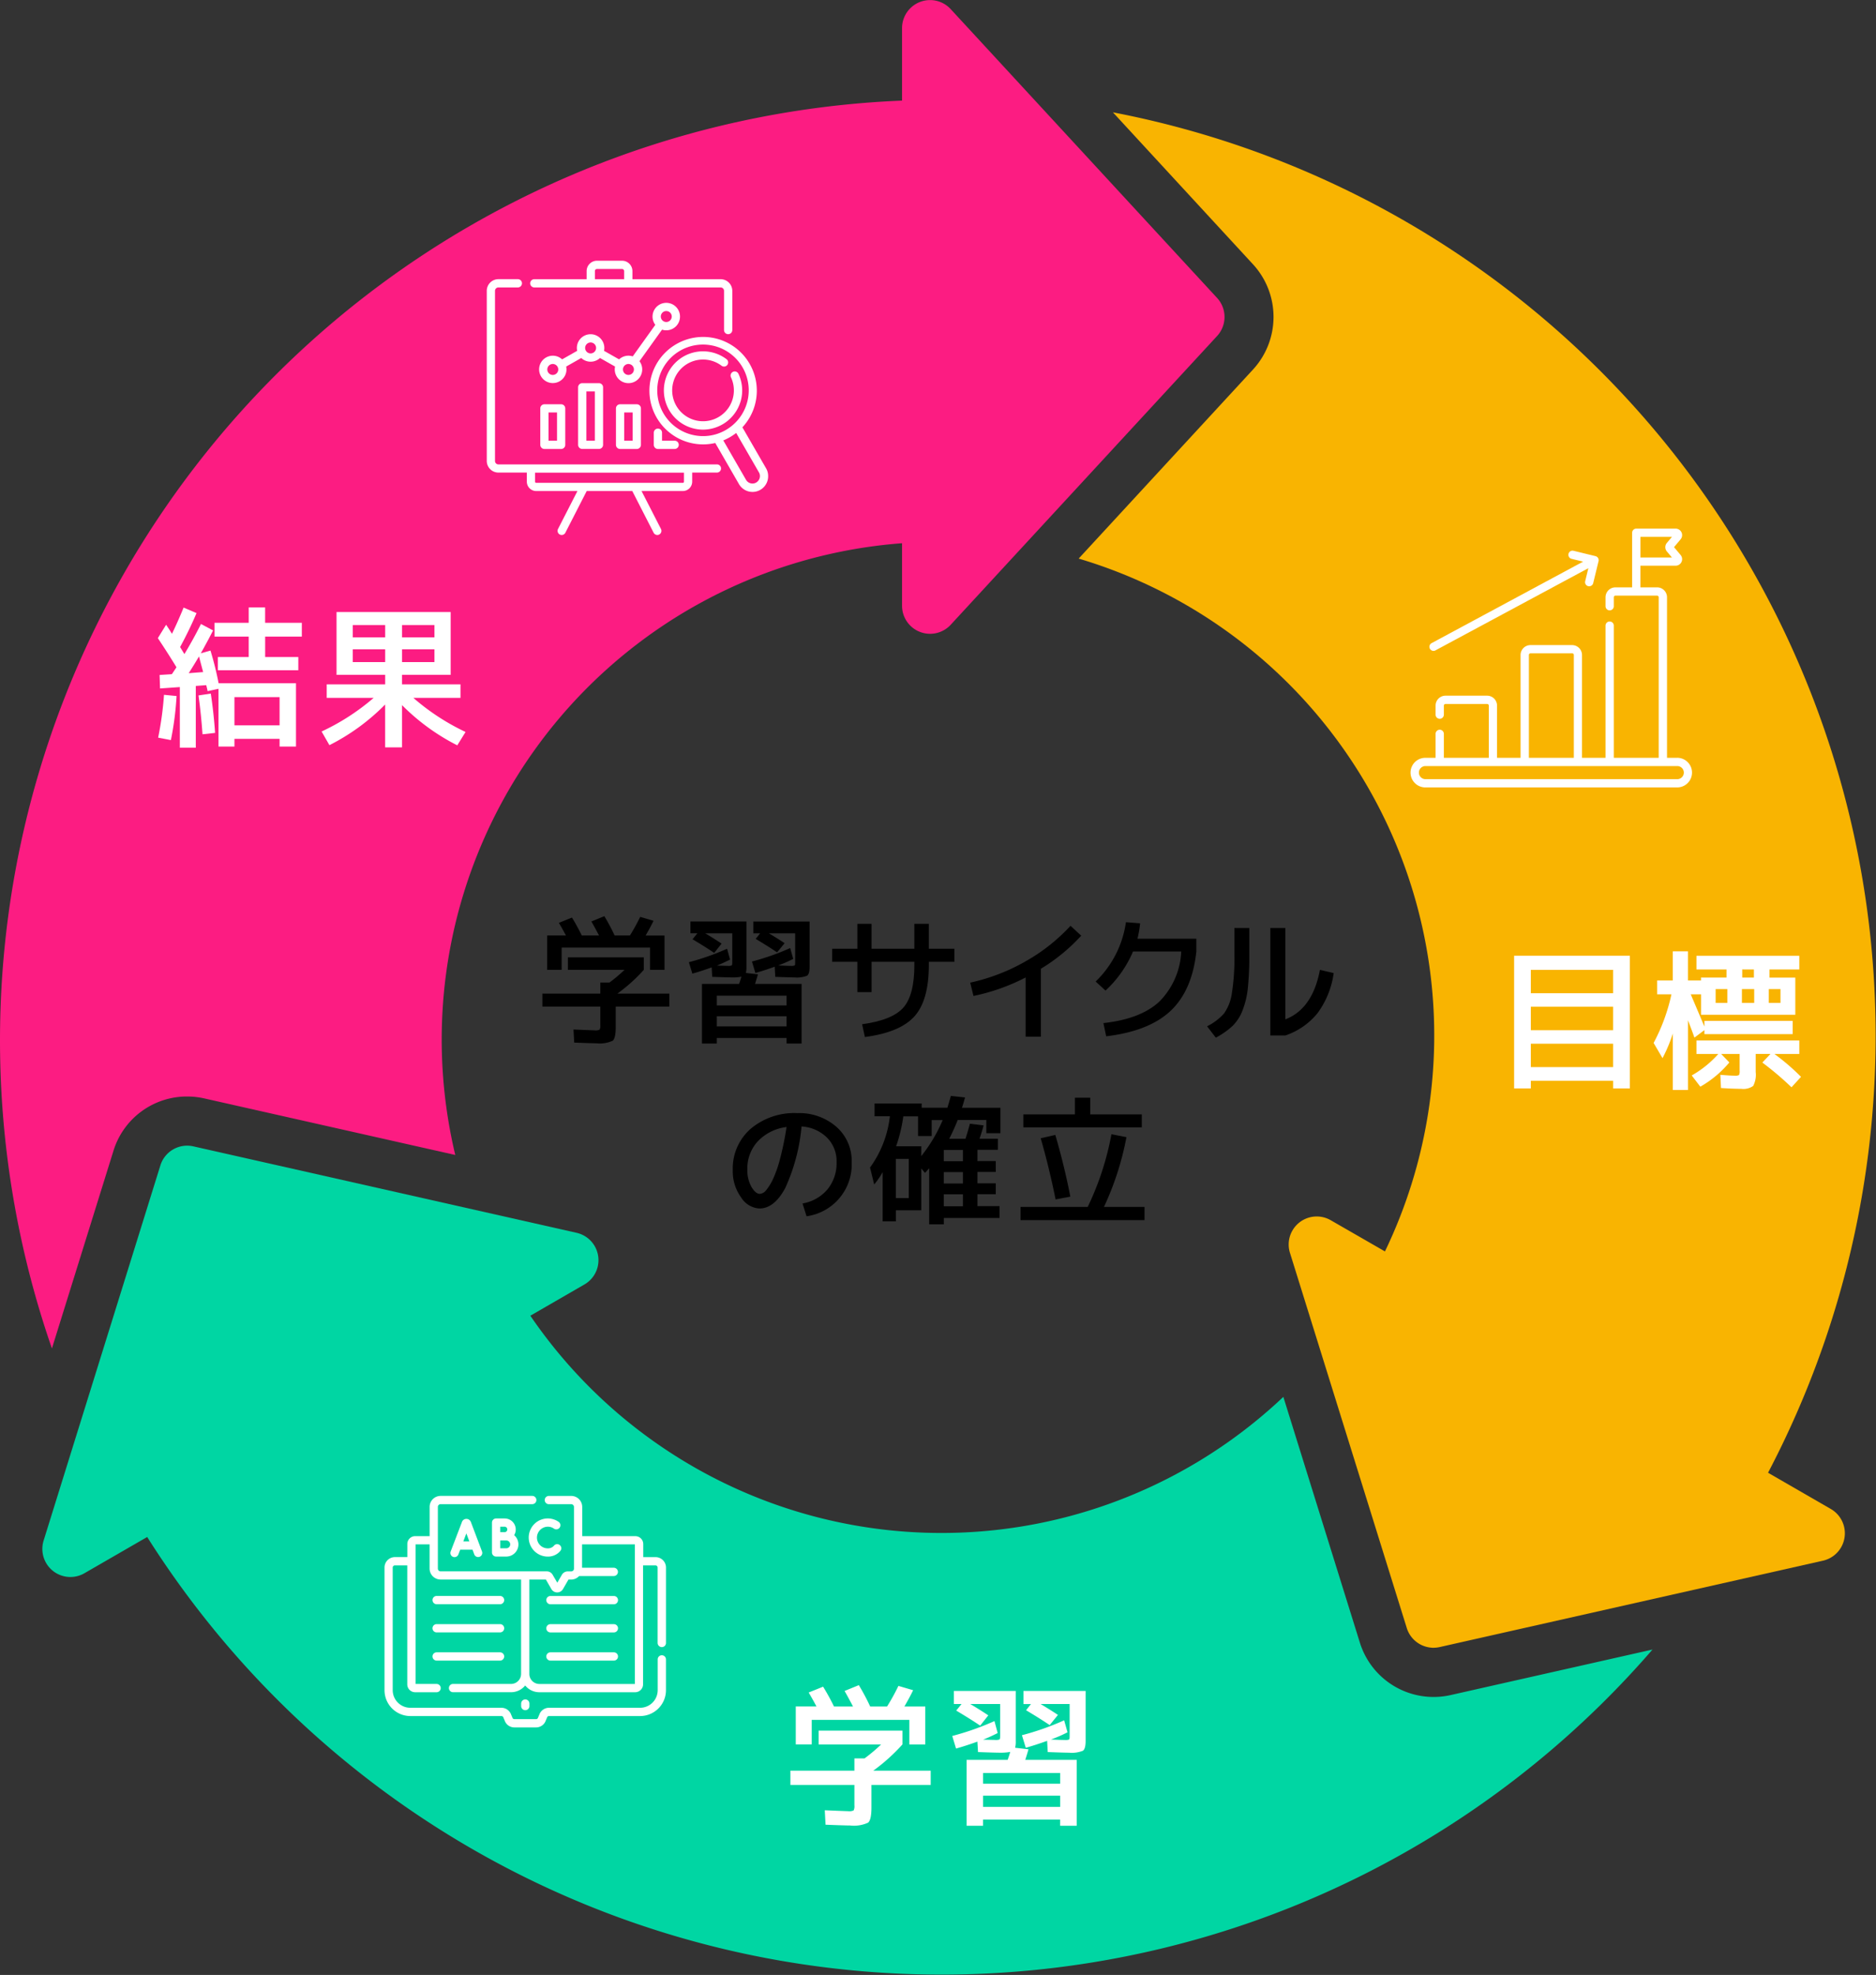
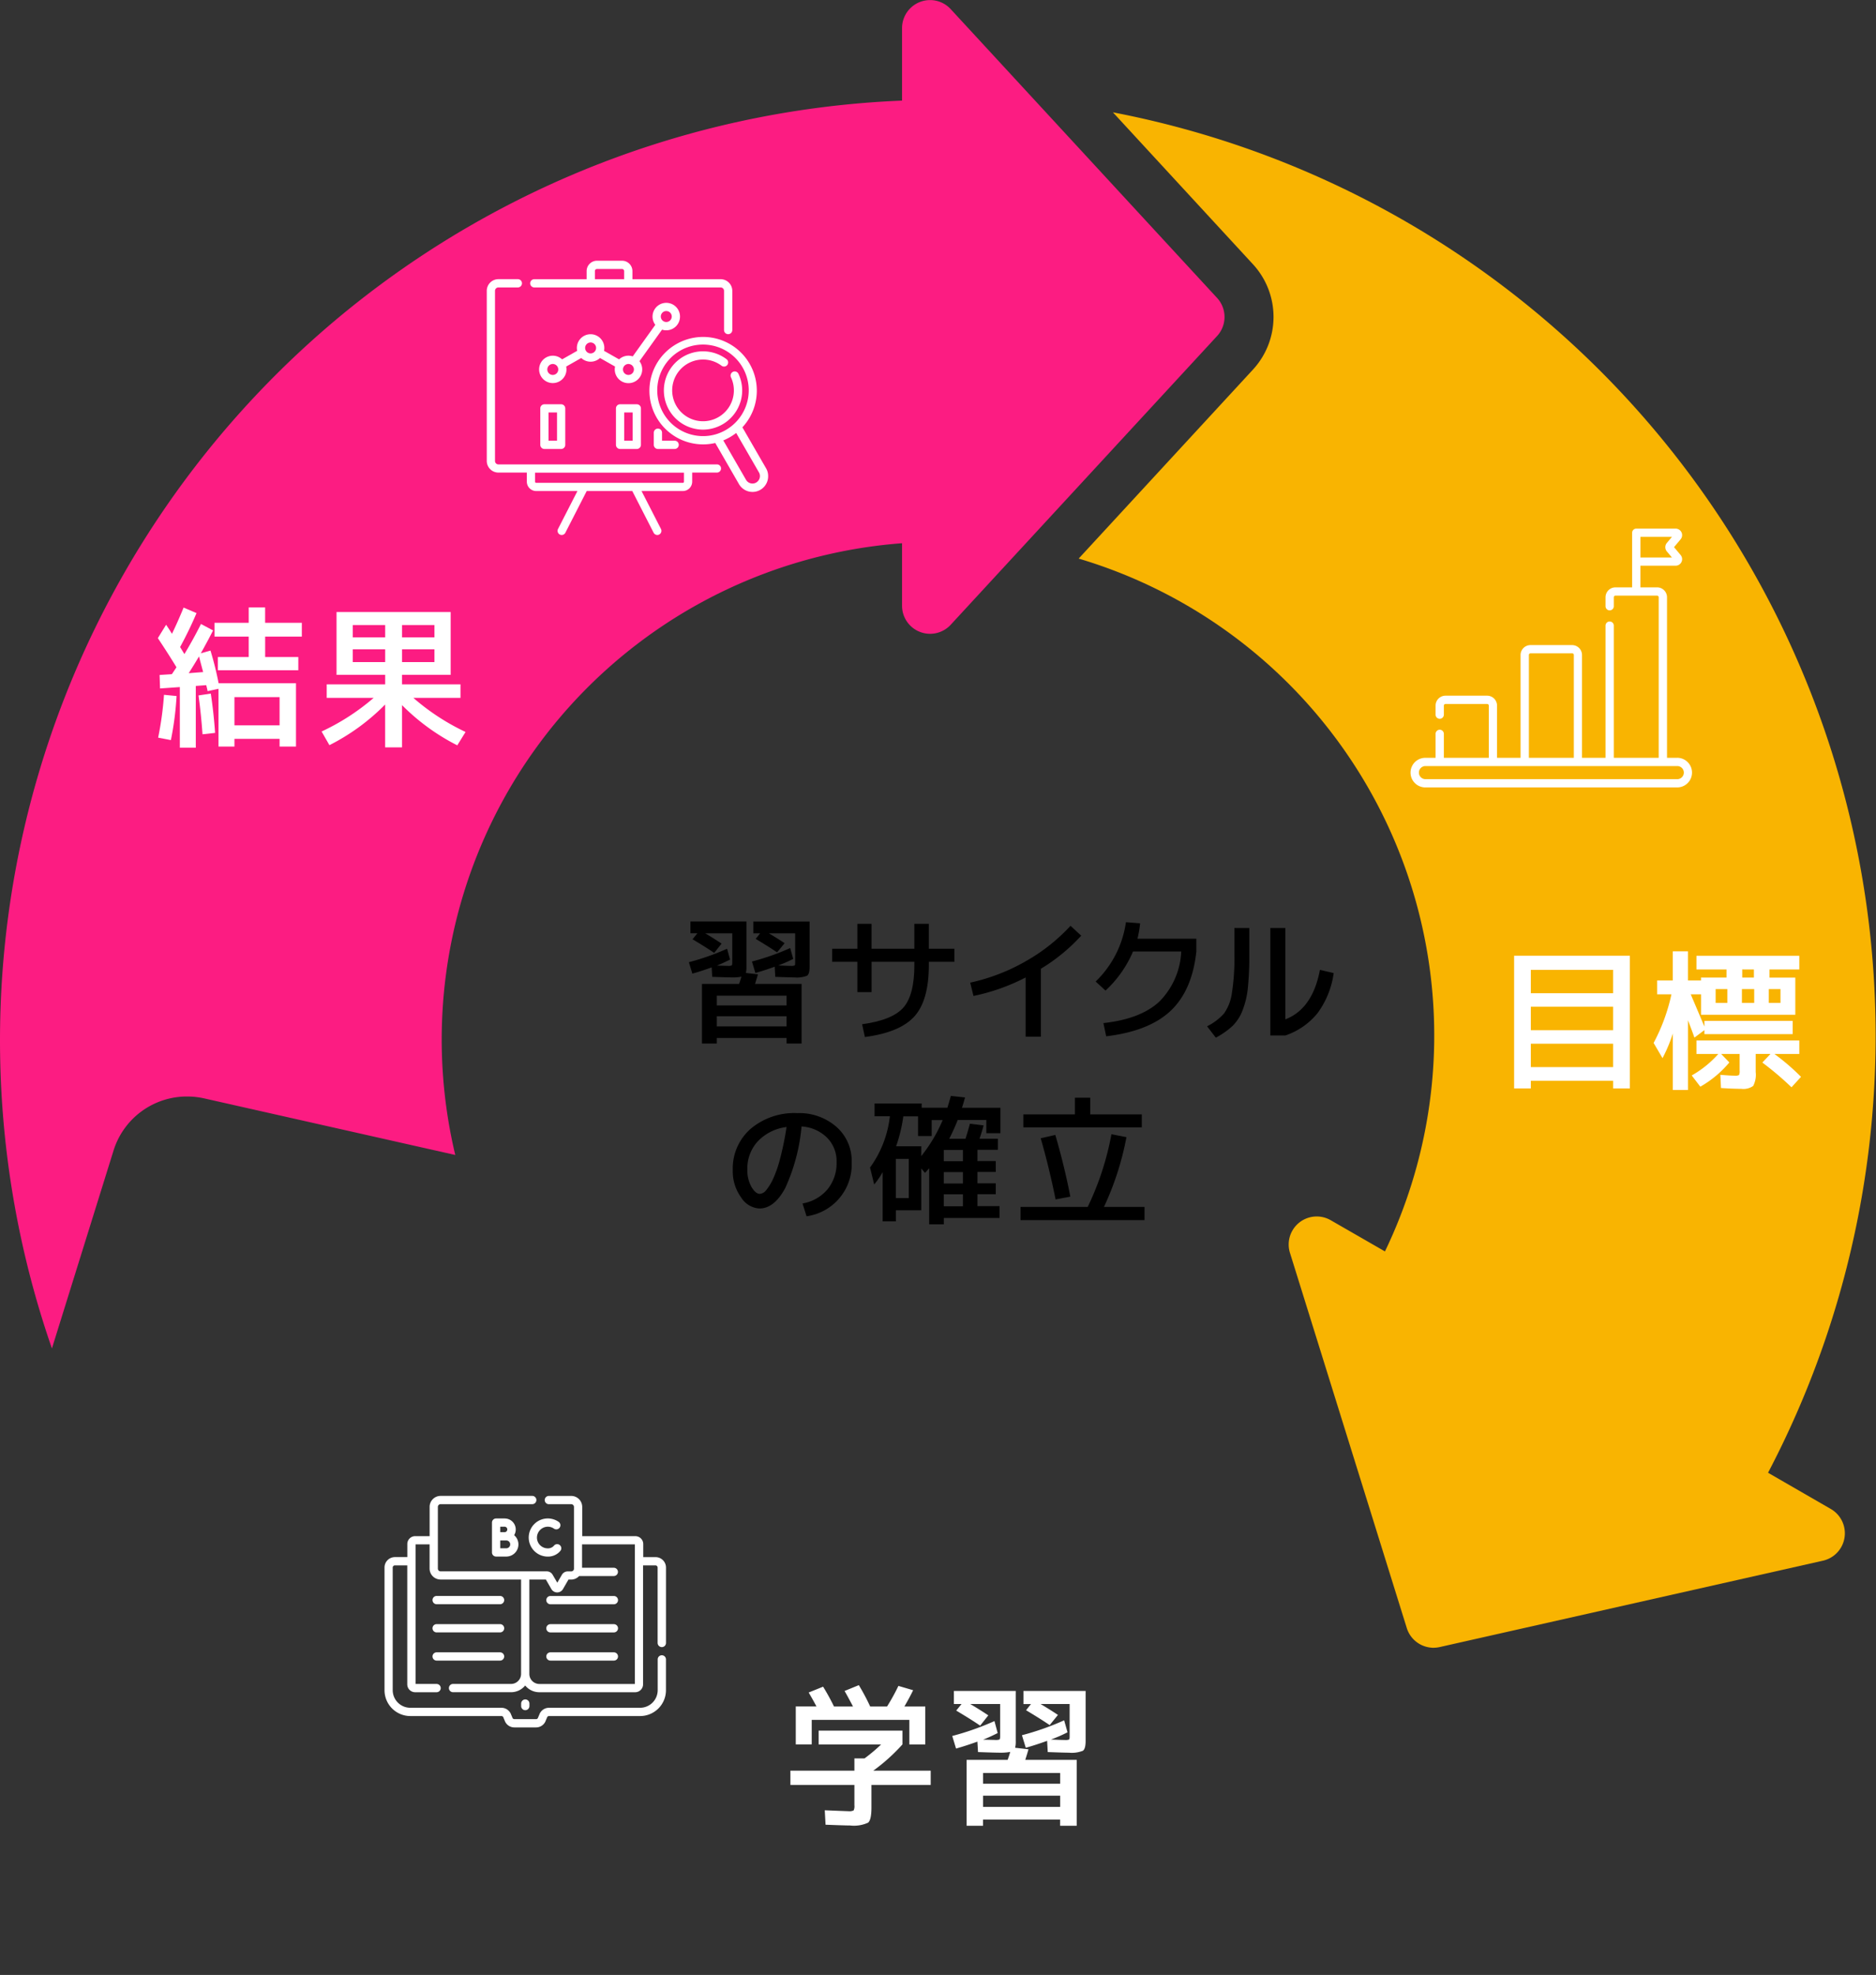
<svg xmlns="http://www.w3.org/2000/svg" xmlns:xlink="http://www.w3.org/1999/xlink" width="240" height="252.572" viewBox="0 0 240 252.572">
  <rect x="0" y="0" width="240" height="252.572" fill="#333333" stroke="none" />
  <defs>
    <style>.a{fill:#f9b401;}.b{fill:#fc1c82;}.c{fill:url(#a);}.d{fill:url(#b);}.e{fill:url(#c);}.f{fill:#00d6a3;}.g{fill:#fff;}</style>
    <linearGradient id="a" x1="0.233" y1="4.456" x2="0.76" y2="-3.334" gradientUnits="objectBoundingBox">
      <stop offset="0" stop-color="#80b51f" />
      <stop offset="0.148" stop-color="#8ebc18" />
      <stop offset="0.476" stop-color="#a8c90b" />
      <stop offset="0.771" stop-color="#b8d103" />
      <stop offset="1" stop-color="#bed400" />
    </linearGradient>
    <linearGradient id="b" x1="2.584" y1="0.798" x2="-11.917" y2="-1.273" gradientUnits="objectBoundingBox">
      <stop offset="0" stop-color="#f4a000" />
      <stop offset="0.371" stop-color="#f8b800" />
      <stop offset="0.725" stop-color="#fbc800" />
      <stop offset="1" stop-color="#fcce00" />
    </linearGradient>
    <linearGradient id="c" x1="16.16" y1="93.854" x2="-273.857" y2="-1637.66" xlink:href="#b" />
  </defs>
  <g transform="translate(0 0.005)">
    <g transform="translate(0 -0.005)">
      <g transform="translate(137.995 14.366)">
        <path class="a" d="M421.2,219.152,372.164,230.2a3.583,3.583,0,0,1-4.216-2.43L353,179.782a3.586,3.586,0,0,1,5.22-4.166l6.934,3.988A63.628,63.628,0,0,0,325.97,91l22.335-24.211a9.937,9.937,0,0,0,0-13.39L330.352,33.93a120.271,120.271,0,0,1,83.812,173.979l8.026,4.631A3.59,3.59,0,0,1,421.2,219.152Z" transform="translate(-325.97 -33.93)" />
      </g>
      <path class="b" d="M155.7,38.093,121.62,1.157A3.587,3.587,0,0,0,115.4,3.591v9.271A120.265,120.265,0,0,0,6.642,172.443l7.874-25.277a9.832,9.832,0,0,1,9.428-6.943,9.936,9.936,0,0,1,2.176.241L58.243,147.7A63.652,63.652,0,0,1,115.4,69.467v8A3.588,3.588,0,0,0,121.62,79.9l34.087-36.936A3.591,3.591,0,0,0,155.7,38.093Z" transform="translate(0 0.005)" />
      <path class="c" d="M55.36,346.138a3.474,3.474,0,0,1,.559-.034c-.017,0-.034,0-.051,0A3.334,3.334,0,0,0,55.36,346.138Z" transform="translate(-31.924 -199.581)" />
      <g transform="translate(5.409 146.515)">
        <path class="d" d="M410.611,444.982a3.886,3.886,0,0,1-.25-.593L399.52,409.57l10.842,34.819A3.713,3.713,0,0,0,410.611,444.982Z" transform="translate(-235.798 -382.697)" />
        <path class="e" d="M432.585,497.724a3.458,3.458,0,0,1-.555-.034,3.326,3.326,0,0,0,.5.042A.21.21,0,0,1,432.585,497.724Z" transform="translate(-254.545 -433.513)" />
-         <path class="f" d="M192.942,416.356a9.88,9.88,0,0,1-11.6-6.7l-9.792-31.437a63.667,63.667,0,0,1-96.334-10.38l6.926-4a3.586,3.586,0,0,0-1-6.6L32.1,346.18a3.585,3.585,0,0,0-4.212,2.434L12.948,396.6a3.589,3.589,0,0,0,5.22,4.174l8.031-4.636a120.262,120.262,0,0,0,192.576,14.393Z" transform="translate(-12.778 -346.092)" />
      </g>
    </g>
    <g transform="translate(20.193 77.679)">
      <path class="g" d="M47.7,187.424l1.058-1.71c.381.563.627.948.745,1.16.5-1.02.995-2.142,1.494-3.357l1.651.707q-.921,2.178-2.1,4.339c.195.326.381.627.55.9q1.181-1.962,2.121-3.848l1.549.826c-.394.77-.914,1.748-1.571,2.925l1.236-.351a40.661,40.661,0,0,1,1.041,4.183h9.9v8.09h-2.1v-.982H57.5v.982H55.46v-7.383l-1.393.3c-.025-.157-.085-.411-.178-.766l-1.334.1v7.9h-2.04v-7.756l-2.532.178-.059-1.727,1.571-.1c.351-.525.55-.817.588-.885Q49.036,189.427,47.7,187.424Zm.787,7.248,1.609.157a39.138,39.138,0,0,1-.728,5.635l-1.63-.313A41.122,41.122,0,0,0,48.487,194.672Zm5.008-2.908c-.326-1.219-.5-1.884-.529-2-.394.669-.83,1.38-1.317,2.142Zm-.593,2.989,1.571-.237c.25,1.638.432,3.31.55,5.029l-1.609.178Q53.237,197.163,52.9,194.752Zm13.217-7.523H61.429v2.612h4.242v1.689H55.379v-1.689h3.945V187.23H54.948v-1.765h4.377V183.5h2.1v1.964h4.695v1.765Zm-2.845,11.35v-3.615H57.5v3.615Z" transform="translate(-47.7 -183.5)" />
      <path class="g" d="M103.849,195.867H97.842V194.14h7.48v-1.219H99.1V184.89H113.7v8.031h-6.223v1.219h7.48v1.727h-6.028a28.866,28.866,0,0,0,6.676,4.36l-1.058,1.71a27.439,27.439,0,0,1-7.07-5.144v5.4h-2.159v-5.478a27.2,27.2,0,0,1-7.129,5.2l-1-1.748A28.764,28.764,0,0,0,103.849,195.867Zm-2.671-7.739h4.144v-1.571h-4.144Zm4.144,3.162v-1.63h-4.144v1.63Zm6.3-3.162v-1.571h-4.144v1.571Zm-4.144,3.162h4.144v-1.63h-4.144Z" transform="translate(-76.239 -184.302)" />
    </g>
    <g transform="translate(193.702 121.656)">
      <path class="g" d="M459.7,304.705v.982H457.56V288.72h14.808v16.967h-2.142v-.982Zm10.524-11.193v-2.985H459.7v2.985ZM459.7,298.245h10.524v-3.006H459.7Zm0,4.712h10.524v-2.985H459.7Z" transform="translate(-457.56 -288.153)" />
      <path class="g" d="M500.173,291.11h2v-3.73h1.943v3.73h1.668v-.373h3.26V289.7H505.2v-1.748h13.157V289.7h-3.81v1.041h3.3v4.754H505.786v-2.612H504.47q.965,2.261,1.748,4.123v-.728h11.29v1.689h-11.29v-.512l-1.278.961c-.106-.313-.262-.741-.47-1.287s-.326-.855-.351-.931v8.915h-1.943V297.9a19.248,19.248,0,0,1-1.317,3.141L499.72,299.1A23.954,23.954,0,0,0,502,292.879h-1.825Zm9.9,12.175a1.087,1.087,0,0,0,.572-.08,1.113,1.113,0,0,0,.08-.572v-2.121h-2.358l1.041,1.079a13.594,13.594,0,0,1-3.713,3.1l-1.1-1.435a13.345,13.345,0,0,0,3.4-2.747H505.2v-1.727h13.157v1.727h-3.179a28.38,28.38,0,0,1,3.4,2.925l-1.219,1.334a39.139,39.139,0,0,0-3.73-3.162l1.041-1.1H512.78v2.316a3.05,3.05,0,0,1-.326,1.778,2.185,2.185,0,0,1-1.541.364c-.656,0-1.511-.034-2.574-.1l-.08-1.689C509.169,303.251,509.77,303.285,510.071,303.285Zm-.923-9.309V292.21h-1.494v1.765Zm3.438,0V292.21h-1.571v1.765Zm-1.532-4.28v1.041h1.494V289.7Zm3.4,4.28h1.494V292.21h-1.494Z" transform="translate(-481.872 -287.38)" />
    </g>
    <g transform="translate(101.118 215.501)">
      <path class="g" d="M242.471,516.642v-1.765h10.723v1.765a23.729,23.729,0,0,1-3.73,3.357h7.345v1.825h-7.582v2.887c0,1.046-.14,1.693-.423,1.935a4.338,4.338,0,0,1-2.307.364q-.648,0-3.141-.1l-.1-1.846c1.571.064,2.574.106,3.006.119a1.316,1.316,0,0,0,.686-.1,1.212,1.212,0,0,0,.1-.648v-2.612H238.86V520h8.187v-1.571h1.3a21.715,21.715,0,0,0,2.121-1.786h-7.993Zm11.6-3.141H241.586v3.141h-2.04V511.79h2.65q-.508-.959-1-1.786l1.846-.745a28,28,0,0,1,1.393,2.532h2.434c-.483-.914-.842-1.579-1.08-1.985l1.825-.745a27.8,27.8,0,0,1,1.452,2.731h2.159a26.759,26.759,0,0,0,1.452-2.633l1.884.55q-.432.9-1.118,2.083h2.671v4.851h-2.04V513.5Z" transform="translate(-238.86 -509.06)" />
      <path class="g" d="M287.77,516.577a34.7,34.7,0,0,0,5.4-1.905l.411,1.532q-1.1.552-1.867.842c.944.025,1.452.038,1.532.038a1.486,1.486,0,0,0,.572-.059c.051-.038.08-.169.08-.394v-4.144h-3.831c.732.432,1.507.914,2.316,1.452l-1.041,1.317c-.787-.538-1.808-1.177-3.065-1.926l.686-.842h-.982V510.82h7.912v6.4a3.153,3.153,0,0,1-.08.864l1.71.195c-.064.237-.2.686-.411,1.355h6.579v8.424h-2.121v-.787h-9.86v.787h-2.1v-8.424h5.245c.144-.394.254-.732.334-1.02a6.8,6.8,0,0,1-1.393.1q-.552,0-2.73-.08l-.08-1.334q-1.454.527-2.731.885Zm3.945,6.109h9.86V521.31h-9.86Zm9.86,2.963v-1.435h-9.86v1.435Zm-4.89-9.169a34.122,34.122,0,0,0,5.4-1.905l.432,1.532a18.494,18.494,0,0,1-2.121.923c.8.038,1.389.059,1.765.059a1.37,1.37,0,0,0,.559-.059c.047-.038.068-.169.068-.394v-4.144h-3.713q1.314.787,2.218,1.393l-1.058,1.3q-1.314-.883-3.023-1.9l.627-.787h-.961V510.82h7.955v6.4c0,.669-.119,1.084-.351,1.249a3.86,3.86,0,0,1-1.786.246q-.552,0-2.709-.08l-.08-1.435q-1.454.527-2.73.885Z" transform="translate(-267.065 -510.075)" />
    </g>
    <g transform="translate(69.385 117.16)">
-       <path d="M167.168,283.627v-1.6h9.707v1.6a21.253,21.253,0,0,1-3.378,3.04h6.651v1.655h-6.862v2.612q0,1.422-.381,1.753a3.9,3.9,0,0,1-2.087.33q-.584,0-2.845-.089l-.089-1.672q2.134.089,2.718.106a1.182,1.182,0,0,0,.622-.089,1.077,1.077,0,0,0,.089-.588v-2.362H163.9v-1.655h7.413v-1.422h1.173a20.627,20.627,0,0,0,1.922-1.617h-7.239Zm10.507-2.845H166.368v2.845h-1.85v-4.394h2.4c-.309-.58-.61-1.122-.906-1.617l1.672-.677c.356.559.775,1.321,1.262,2.294h2.206q-.66-1.245-.978-1.795l1.655-.677a25.331,25.331,0,0,1,1.317,2.472H175.1a24.765,24.765,0,0,0,1.317-2.383l1.706.5c-.262.546-.6,1.173-1.012,1.884h2.417v4.39h-1.85v-2.841Z" transform="translate(-163.9 -276.76)" />
      <path d="M208.18,283.571a31.466,31.466,0,0,0,4.89-1.723l.373,1.389c-.665.33-1.228.588-1.689.766.855.025,1.317.034,1.389.034a1.238,1.238,0,0,0,.516-.055c.047-.034.072-.152.072-.356v-3.751h-3.467q1,.584,2.1,1.317l-.944,1.19q-1.067-.73-2.773-1.744l.622-.766h-.889V278.36h7.163v5.8a3.028,3.028,0,0,1-.072.783l1.545.178c-.059.212-.182.622-.373,1.228H222.6v7.624h-1.922v-.711h-8.924v.711h-1.9v-7.624H214.6c.131-.356.233-.665.3-.923a6,6,0,0,1-1.262.089q-.5,0-2.472-.072l-.072-1.211q-1.314.483-2.472.8Zm3.573,5.529h8.924v-1.245h-8.924Zm8.924,2.684v-1.3h-8.924v1.3Zm-4.428-8.3a30.854,30.854,0,0,0,4.89-1.723l.389,1.389a16.683,16.683,0,0,1-1.922.834c.724.034,1.257.055,1.6.055a1.172,1.172,0,0,0,.508-.055q.063-.051.063-.356v-3.751h-3.361q1.194.711,2.011,1.262l-.961,1.173c-.8-.533-1.706-1.109-2.739-1.723l.567-.711h-.872v-1.511h7.2v5.8c0,.605-.106.982-.322,1.13a3.521,3.521,0,0,1-1.617.22c-.33,0-1.151-.025-2.451-.072l-.072-1.3q-1.314.483-2.472.8Z" transform="translate(-189.435 -277.683)" />
      <path d="M254.7,279.08h1.812v3.184h5.474V279.08h1.85v3.184h3.272v1.672H263.84v.428q0,4.5-1.842,6.549t-6.337,2.642l-.356-1.634q3.874-.533,5.279-2.134t1.405-5.423v-.428h-5.474v3.874H254.7v-3.874H251.47v-1.672H254.7Z" transform="translate(-214.398 -278.098)" />
      <path d="M293.19,286.939a24.816,24.816,0,0,0,7.057-2.709,23.482,23.482,0,0,0,5.779-4.559l1.367,1.262a23.24,23.24,0,0,1-5.156,4.229v8.691h-1.956v-7.574a25.744,25.744,0,0,1-6.668,2.362Z" transform="translate(-238.457 -278.438)" />
      <path d="M332.456,293.167l-.356-1.689q4.731-.514,7.137-2.731a9.655,9.655,0,0,0,2.819-6.426h-6.168a14.557,14.557,0,0,1-3.518,5l-1.262-1.156a13.085,13.085,0,0,0,3.874-7.59l1.812.144a13.181,13.181,0,0,1-.339,1.973h7.535v1.634q-.533,4.978-3.289,7.582T332.456,293.167Z" transform="translate(-260.324 -277.804)" />
      <path d="M368.275,280.34h1.9v3.378A40.12,40.12,0,0,1,369.99,288a10.869,10.869,0,0,1-.686,2.887,5.582,5.582,0,0,1-1.287,1.99,10.158,10.158,0,0,1-2.125,1.486l-1.122-1.456a7.075,7.075,0,0,0,2.167-1.634,5.847,5.847,0,0,0,1-2.553,28.394,28.394,0,0,0,.33-5V280.34Zm10.935,5.351,1.761.411a11.231,11.231,0,0,1-2.062,5.118,8.978,8.978,0,0,1-4.123,2.862h-1.922V280.34h1.922v11.68Q378.266,290.686,379.21,285.691Z" transform="translate(-279.734 -278.824)" />
      <g transform="translate(24.359 23)">
        <path d="M230.364,347.813a5.336,5.336,0,0,0,3.2-1.812,5.274,5.274,0,0,0,1.156-3.467,4.262,4.262,0,0,0-1.236-3.154,5.044,5.044,0,0,0-3.243-1.414,24.046,24.046,0,0,1-2.108,7.912q-1.4,2.578-3.281,2.578a2.963,2.963,0,0,1-2.354-1.431,5.669,5.669,0,0,1-1.058-3.476,6.73,6.73,0,0,1,2.265-5.262,8.642,8.642,0,0,1,5.982-2.028,7.229,7.229,0,0,1,5.012,1.753,5.8,5.8,0,0,1,1.956,4.525,6.695,6.695,0,0,1-5.774,6.913Zm-2.045-9.775a6.084,6.084,0,0,0-3.662,1.812,5.107,5.107,0,0,0-1.35,3.607,4.33,4.33,0,0,0,.525,2.239c.351.593.707.889,1.075.889a1.149,1.149,0,0,0,.817-.487,6.673,6.673,0,0,0,.889-1.456,15.766,15.766,0,0,0,.914-2.684A37.1,37.1,0,0,0,228.319,338.038Z" transform="translate(-221.44 -334.071)" />
        <path d="M272.356,347.5h-1.867v-7.163q-.089.089-.267.292t-.267.292l-.478-.567V345.7h-3.251v1.422h-1.689v-6.3a10.762,10.762,0,0,1-1.084,1.583l-.533-2.167a13.752,13.752,0,0,0,2.54-6.562H263.5v-1.634h6.028v.55h3.289q.159-.5.444-1.511l1.812.195c-.047.2-.178.639-.389,1.317H279.6v3.251H277.8v-1.689h-3.662a26.025,26.025,0,0,1-1.084,2.4h2.079c.165-.5.356-1.139.567-1.922l1.744.212c-.106.449-.279,1.02-.516,1.706h2.345v1.422h-2.612v1.439h2.345v1.389h-2.345v1.456h2.345v1.389h-2.345v1.528h2.828v1.511H272.36v.8Zm-6.134-3.357h1.655v-5.012h-1.655Zm4.585-9.974v2.045h-1.744v-2.523h-1.884a19.3,19.3,0,0,1-.923,3.823h3.217v1.262a19.3,19.3,0,0,0,2.739-4.606Zm4,5.262V337.99h-2.451v1.439Zm0,2.845v-1.456h-2.451v1.456Zm0,1.384h-2.451v1.528h2.451Z" transform="translate(-245.36 -331.09)" />
        <path d="M320.035,336.274l1.922.373a37.284,37.284,0,0,1-2.879,8.924h5.19v1.689H308.41V345.57H317A36.544,36.544,0,0,0,320.035,336.274Zm-11.269-2.54h6.6V331.6h1.956v2.134h6.6v1.655H308.766Zm2.223,3.056,1.867-.428q1.175,4.02,1.922,7.891l-1.884.356Q312.049,340.469,310.988,336.79Z" transform="translate(-271.592 -331.384)" />
      </g>
    </g>
    <g transform="translate(180.456 67.6)">
-       <path class="g" d="M432.781,179.08l19.541-10.5-.406,1.664a.527.527,0,1,0,1.024.25l.686-2.815a.532.532,0,0,0-.389-.639l-2.815-.686a.529.529,0,1,0-.25,1.029l1.477.36-19.368,10.414a.527.527,0,1,0,.5.927Zm0,0" transform="translate(-429.576 -163.522)" />
      <path class="g" d="M460.391,189h-1.312V168.47a1.271,1.271,0,0,0-1.27-1.27h-2.134v-2.769h4.5a.834.834,0,0,0,.639-1.372l-.838-1,.838-1a.834.834,0,0,0-.639-1.372h-5.029a.529.529,0,0,0-.529.529V167.2h-2.134a1.271,1.271,0,0,0-1.27,1.27v1.143a.529.529,0,0,0,1.058,0v-1.143a.212.212,0,0,1,.212-.212H457.8a.216.216,0,0,1,.216.212V189h-5.745V172.094a.529.529,0,1,0-1.058,0V189h-3.01V175.853a1.271,1.271,0,0,0-1.27-1.27h-5.321a1.271,1.271,0,0,0-1.27,1.27V189h-3.01v-6.676a1.271,1.271,0,0,0-1.27-1.27h-5.321a1.271,1.271,0,0,0-1.27,1.27v1.156a.529.529,0,0,0,1.058,0v-1.156a.213.213,0,0,1,.216-.212h5.321a.212.212,0,0,1,.212.212V189h-5.749v-3.065a.529.529,0,1,0-1.058,0V189h-1.312a1.892,1.892,0,0,0,0,3.785h32.216a1.894,1.894,0,0,0,.013-3.789Zm-1.338-26.4.656.783h-4.03v-2.637h4.03l-.656.779a.843.843,0,0,0,0,1.075Zm-17.645,13.25a.217.217,0,0,1,.216-.216h5.321a.213.213,0,0,1,.212.216V189h-5.749V175.849Zm18.982,15.879H428.175a.838.838,0,1,1,0-1.676h32.216a.838.838,0,1,1,0,1.676Zm0,0" transform="translate(-426.27 -159.69)" />
    </g>
    <g transform="translate(62.273 33.339)">
      <path class="g" d="M179.172,94.994a1.757,1.757,0,1,0-1.405-.7l-2.887,4.034a1.8,1.8,0,0,0-.546-.089,1.762,1.762,0,0,0-1.2.47l-1.926-1.092a1.757,1.757,0,1,0-3.437,0l-1.926,1.092a1.75,1.75,0,1,0,.521.919l1.926-1.092a1.762,1.762,0,0,0,2.4,0l1.926,1.092a1.757,1.757,0,1,0,3.124-.686l2.887-4.034A1.758,1.758,0,0,0,179.172,94.994Zm0-2.464a.7.7,0,1,1-.7.7A.7.7,0,0,1,179.172,92.53Zm-14.52,8.17a.7.7,0,1,1,.7-.7A.7.7,0,0,1,164.651,100.7Zm4.839-2.752a.7.7,0,1,1,.7-.7A.7.7,0,0,1,169.49,97.949Zm4.839,2.752a.7.7,0,1,1,.7-.7A.7.7,0,0,1,174.329,100.7Z" transform="translate(-156.206 -86.095)" />
      <path class="g" d="M176.543,108.02H148.59a.435.435,0,0,1-.436-.436V85.824a.435.435,0,0,1,.436-.436h2.485a.529.529,0,1,0,0-1.058H148.59a1.492,1.492,0,0,0-1.49,1.49v21.755a1.492,1.492,0,0,0,1.49,1.49h3.636v1.16a1.2,1.2,0,0,0,1.2,1.2H158.7l-2.485,4.851a.532.532,0,0,0,.229.711.548.548,0,0,0,.241.059.53.53,0,0,0,.47-.288l2.731-5.334h5.829l2.731,5.334a.53.53,0,0,0,.47.288.5.5,0,0,0,.241-.059.53.53,0,0,0,.229-.711l-2.485-4.851h5.279a1.2,1.2,0,0,0,1.2-1.2v-1.16h3.162a.529.529,0,0,0,.529-.529A.519.519,0,0,0,176.543,108.02Zm-4.216,2.214a.143.143,0,0,1-.144.144H153.425a.143.143,0,0,1-.144-.144v-1.16h19.046Z" transform="translate(-147.1 -81.972)" />
      <path class="g" d="M160.749,82.176h23.834a.435.435,0,0,1,.436.436v5.012a.529.529,0,0,0,1.058,0V82.612a1.492,1.492,0,0,0-1.49-1.49H173.3V80.085a1.327,1.327,0,0,0-1.325-1.325h-3.209a1.327,1.327,0,0,0-1.325,1.325v1.037h-6.693a.527.527,0,1,0,0,1.054Zm7.747-2.091a.266.266,0,0,1,.267-.267h3.209a.266.266,0,0,1,.267.267v1.037H168.5V80.085Z" transform="translate(-154.666 -78.76)" />
      <path class="g" d="M163.8,122.12a.529.529,0,0,0-.529.529v4.661a.529.529,0,0,0,.529.529h2.138a.529.529,0,0,0,.529-.529v-4.661a.529.529,0,0,0-.529-.529Zm1.613,4.657h-1.084V123.17h1.084Z" transform="translate(-156.425 -103.764)" />
-       <path class="g" d="M175.229,115.75a.529.529,0,0,0-.529.529v7.353a.529.529,0,0,0,.529.529h2.138a.529.529,0,0,0,.529-.529v-7.353a.529.529,0,0,0-.529-.529Zm1.613,7.353h-1.084v-6.3h1.084Z" transform="translate(-163.016 -100.091)" />
      <path class="g" d="M186.669,122.12a.529.529,0,0,0-.529.529v4.661a.529.529,0,0,0,.529.529h2.138a.529.529,0,0,0,.529-.529v-4.661a.529.529,0,0,0-.529-.529Zm1.609,4.657h-1.084V123.17h1.084Z" transform="translate(-169.613 -103.764)" />
      <path class="g" d="M198.1,129.47a.529.529,0,0,0-.529.529v1.549a.529.529,0,0,0,.529.529h2.138a.529.529,0,0,0,0-1.058h-1.613V130A.523.523,0,0,0,198.1,129.47Z" transform="translate(-176.204 -108.003)" />
      <path class="g" d="M211.128,118.515l-3.027-5.241a6.87,6.87,0,1,0-3.471,2.007l3.023,5.241a2,2,0,0,0,3.742-1A1.951,1.951,0,0,0,211.128,118.515Zm-9.572-4.314a5.852,5.852,0,1,1,4.432-.588A5.79,5.79,0,0,1,201.556,114.2Zm8.31,6.138a.954.954,0,0,1-1.3-.347l-2.908-5.042a6.939,6.939,0,0,0,.855-.419,6.813,6.813,0,0,0,.792-.533l2.913,5.042a.937.937,0,0,1,.127.474A.971.971,0,0,1,209.866,120.339Z" transform="translate(-175.398 -91.972)" />
      <path class="g" d="M210.406,112.612a4.989,4.989,0,0,0-.25-3.615.528.528,0,1,0-.957.449,3.946,3.946,0,1,1-1.19-1.473.526.526,0,0,0,.635-.838,5.007,5.007,0,1,0-4.322,8.827,5.086,5.086,0,0,0,1.3.174,5.032,5.032,0,0,0,4.779-3.522Z" transform="translate(-177.957 -94.535)" />
    </g>
    <g transform="translate(49.192 191.299)">
      <path class="g" d="M151.68,471.228a.529.529,0,0,0,.529-.529v-9.644a1.333,1.333,0,0,0-1.334-1.333H149.3V458.05a1.01,1.01,0,0,0-1.008-1.008h-6.8V453.3a1.407,1.407,0,0,0-1.405-1.405h-2.862a.529.529,0,0,0,0,1.058h2.862a.351.351,0,0,1,.351.351v7.891a.35.35,0,0,1-.351.351h-.449a.867.867,0,0,0-.745.428l-.588,1.02-.6-1.024a.853.853,0,0,0-.745-.428H123.376a.351.351,0,0,1-.351-.351V453.3a.351.351,0,0,1,.351-.351H135.1a.529.529,0,0,0,0-1.058H123.376a1.407,1.407,0,0,0-1.405,1.405v3.742h-1.846a1.01,1.01,0,0,0-1.008,1.008v1.672h-1.583a1.333,1.333,0,0,0-1.334,1.334V476.74a3.308,3.308,0,0,0,3.306,3.306h11.65a.264.264,0,0,1,.254.186,3.591,3.591,0,0,0,.152.36,1.306,1.306,0,0,0,1.253.906h2.773a1.312,1.312,0,0,0,1.253-.906c.131-.309.135-.313.152-.36a.259.259,0,0,1,.254-.186H148.9a3.308,3.308,0,0,0,3.306-3.306V472.8a.529.529,0,1,0-1.058,0v3.937a2.257,2.257,0,0,1-2.252,2.252h-11.65a1.312,1.312,0,0,0-1.253.906l-.131.3c-.021.047-.063.246-.275.246h-2.773a.264.264,0,0,1-.254-.186,3.3,3.3,0,0,0-.152-.36,1.312,1.312,0,0,0-1.253-.906H119.5a2.257,2.257,0,0,1-2.252-2.252V461.055a.282.282,0,0,1,.279-.279h1.583v15.215A1.01,1.01,0,0,0,120.12,477h2.743a.529.529,0,0,0,0-1.058h-2.692V458.092h1.795v3.09a1.407,1.407,0,0,0,1.405,1.405h10.3v12.069a1.285,1.285,0,0,1-1.283,1.283h-7.421a.529.529,0,0,0,0,1.058h7.421a2.327,2.327,0,0,0,1.808-.859A2.327,2.327,0,0,0,136,477h12.268a1.01,1.01,0,0,0,1.008-1.008V460.776h1.583a.282.282,0,0,1,.279.279V470.7a.542.542,0,0,0,.538.529Zm-3.446,4.716H136.012a1.285,1.285,0,0,1-1.283-1.283V462.592h2.117l.7,1.215a.858.858,0,0,0,1.486,0l.7-1.215h.334a1.387,1.387,0,0,0,1.029-.453h4.437a.529.529,0,1,0,0-1.058h-4.06v-2.993h6.752l0,17.856Zm0,0" transform="translate(-116.2 -451.89)" />
      <path class="g" d="M173.735,482.13h-8.115a.529.529,0,0,0,0,1.058h8.115a.529.529,0,1,0,0-1.058Zm0,0" transform="translate(-144.393 -469.328)" />
      <path class="g" d="M173.735,490.64h-8.115a.529.529,0,0,0,0,1.058h8.115a.529.529,0,1,0,0-1.058Zm0,0" transform="translate(-144.393 -474.236)" />
      <path class="g" d="M173.735,499.15h-8.115a.529.529,0,0,0,0,1.058h8.115a.529.529,0,1,0,0-1.058Zm0,0" transform="translate(-144.393 -479.143)" />
      <path class="g" d="M131.229,483.178h8.115a.529.529,0,0,0,0-1.058h-8.115a.529.529,0,0,0-.529.529.535.535,0,0,0,.529.529Zm0,0" transform="translate(-124.562 -469.323)" />
      <path class="g" d="M131.229,491.688h8.115a.529.529,0,0,0,0-1.058h-8.115a.529.529,0,0,0,0,1.058Zm0,0" transform="translate(-124.562 -474.23)" />
      <path class="g" d="M131.229,500.208h8.115a.529.529,0,0,0,0-1.058h-8.115a.529.529,0,0,0-.529.529.535.535,0,0,0,.529.529Zm0,0" transform="translate(-124.562 -479.143)" />
      <path class="g" d="M157.49,513.909v.318a.529.529,0,1,0,1.058,0v-.318a.529.529,0,1,0-1.058,0Zm0,0" transform="translate(-140.01 -487.349)" />
-       <path class="g" d="M138.728,459.221a.607.607,0,0,0-.567-.381h0a.607.607,0,0,0-.567.381s0,.008,0,.013L136.154,463a.528.528,0,1,0,.986.377l.229-.6h1.575l.224.6a.529.529,0,1,0,.991-.373l-1.422-3.763a.032.032,0,0,1-.008-.017Zm-.961,2.5.389-1.024.385,1.024Zm0,0" transform="translate(-127.687 -455.898)" />
      <path class="g" d="M150.308,458.71H149.2a.529.529,0,0,0-.529.529v3.819a.515.515,0,0,0,.157.373.529.529,0,0,0,.373.152h0l1.3,0a1.553,1.553,0,0,0,1.008-2.735,1.406,1.406,0,0,0-1.2-2.134Zm0,1.054a.351.351,0,0,1,0,.7h-.58v-.7Zm.195,2.76c-.144,0-.478,0-.775,0v-1h.775a.5.5,0,1,1,0,1Zm0,0" transform="translate(-134.924 -455.823)" />
      <path class="g" d="M162.223,459.764a1.356,1.356,0,0,1,.77.237.528.528,0,1,0,.588-.876,2.439,2.439,0,1,0-1.363,4.462,2.067,2.067,0,0,0,1.4-.512,2.5,2.5,0,0,0,.207-.216.525.525,0,0,0-.068-.741.534.534,0,0,0-.745.063.794.794,0,0,1-.1.106,1.006,1.006,0,0,1-.7.246,1.38,1.38,0,0,1-1.38-1.38,1.4,1.4,0,0,1,1.393-1.389Zm0,0" transform="translate(-141.331 -455.823)" />
    </g>
  </g>
</svg>